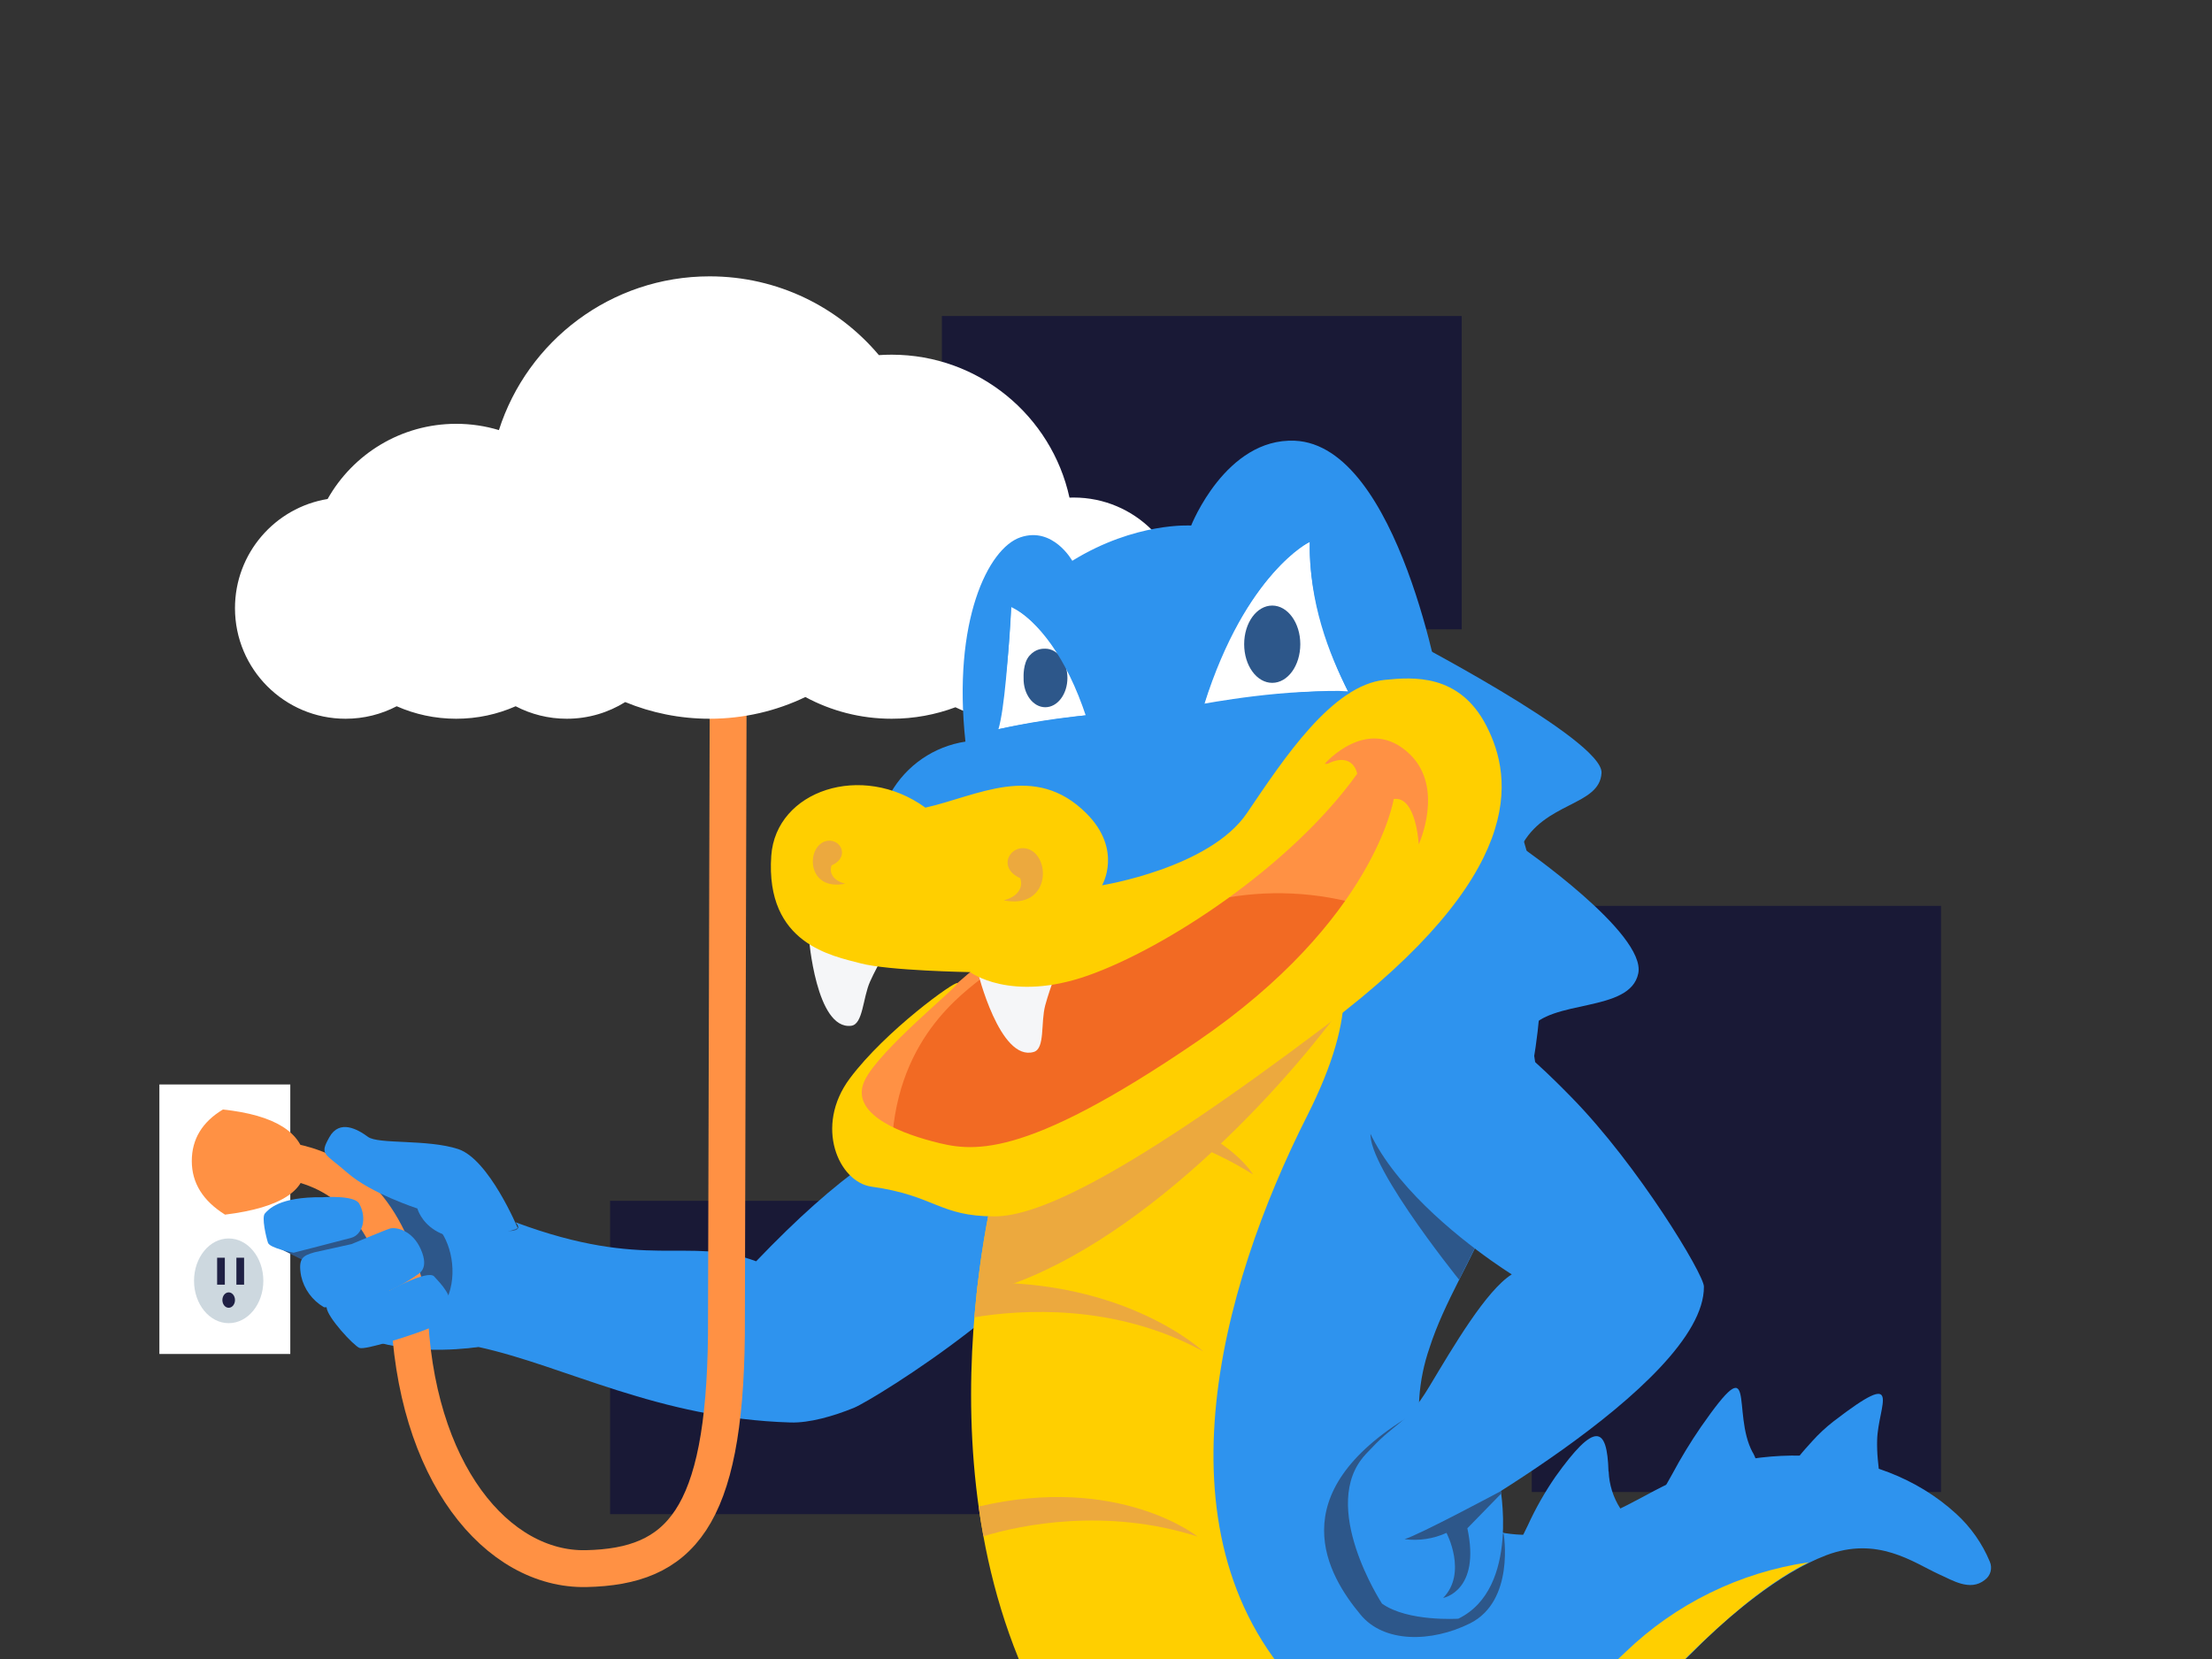
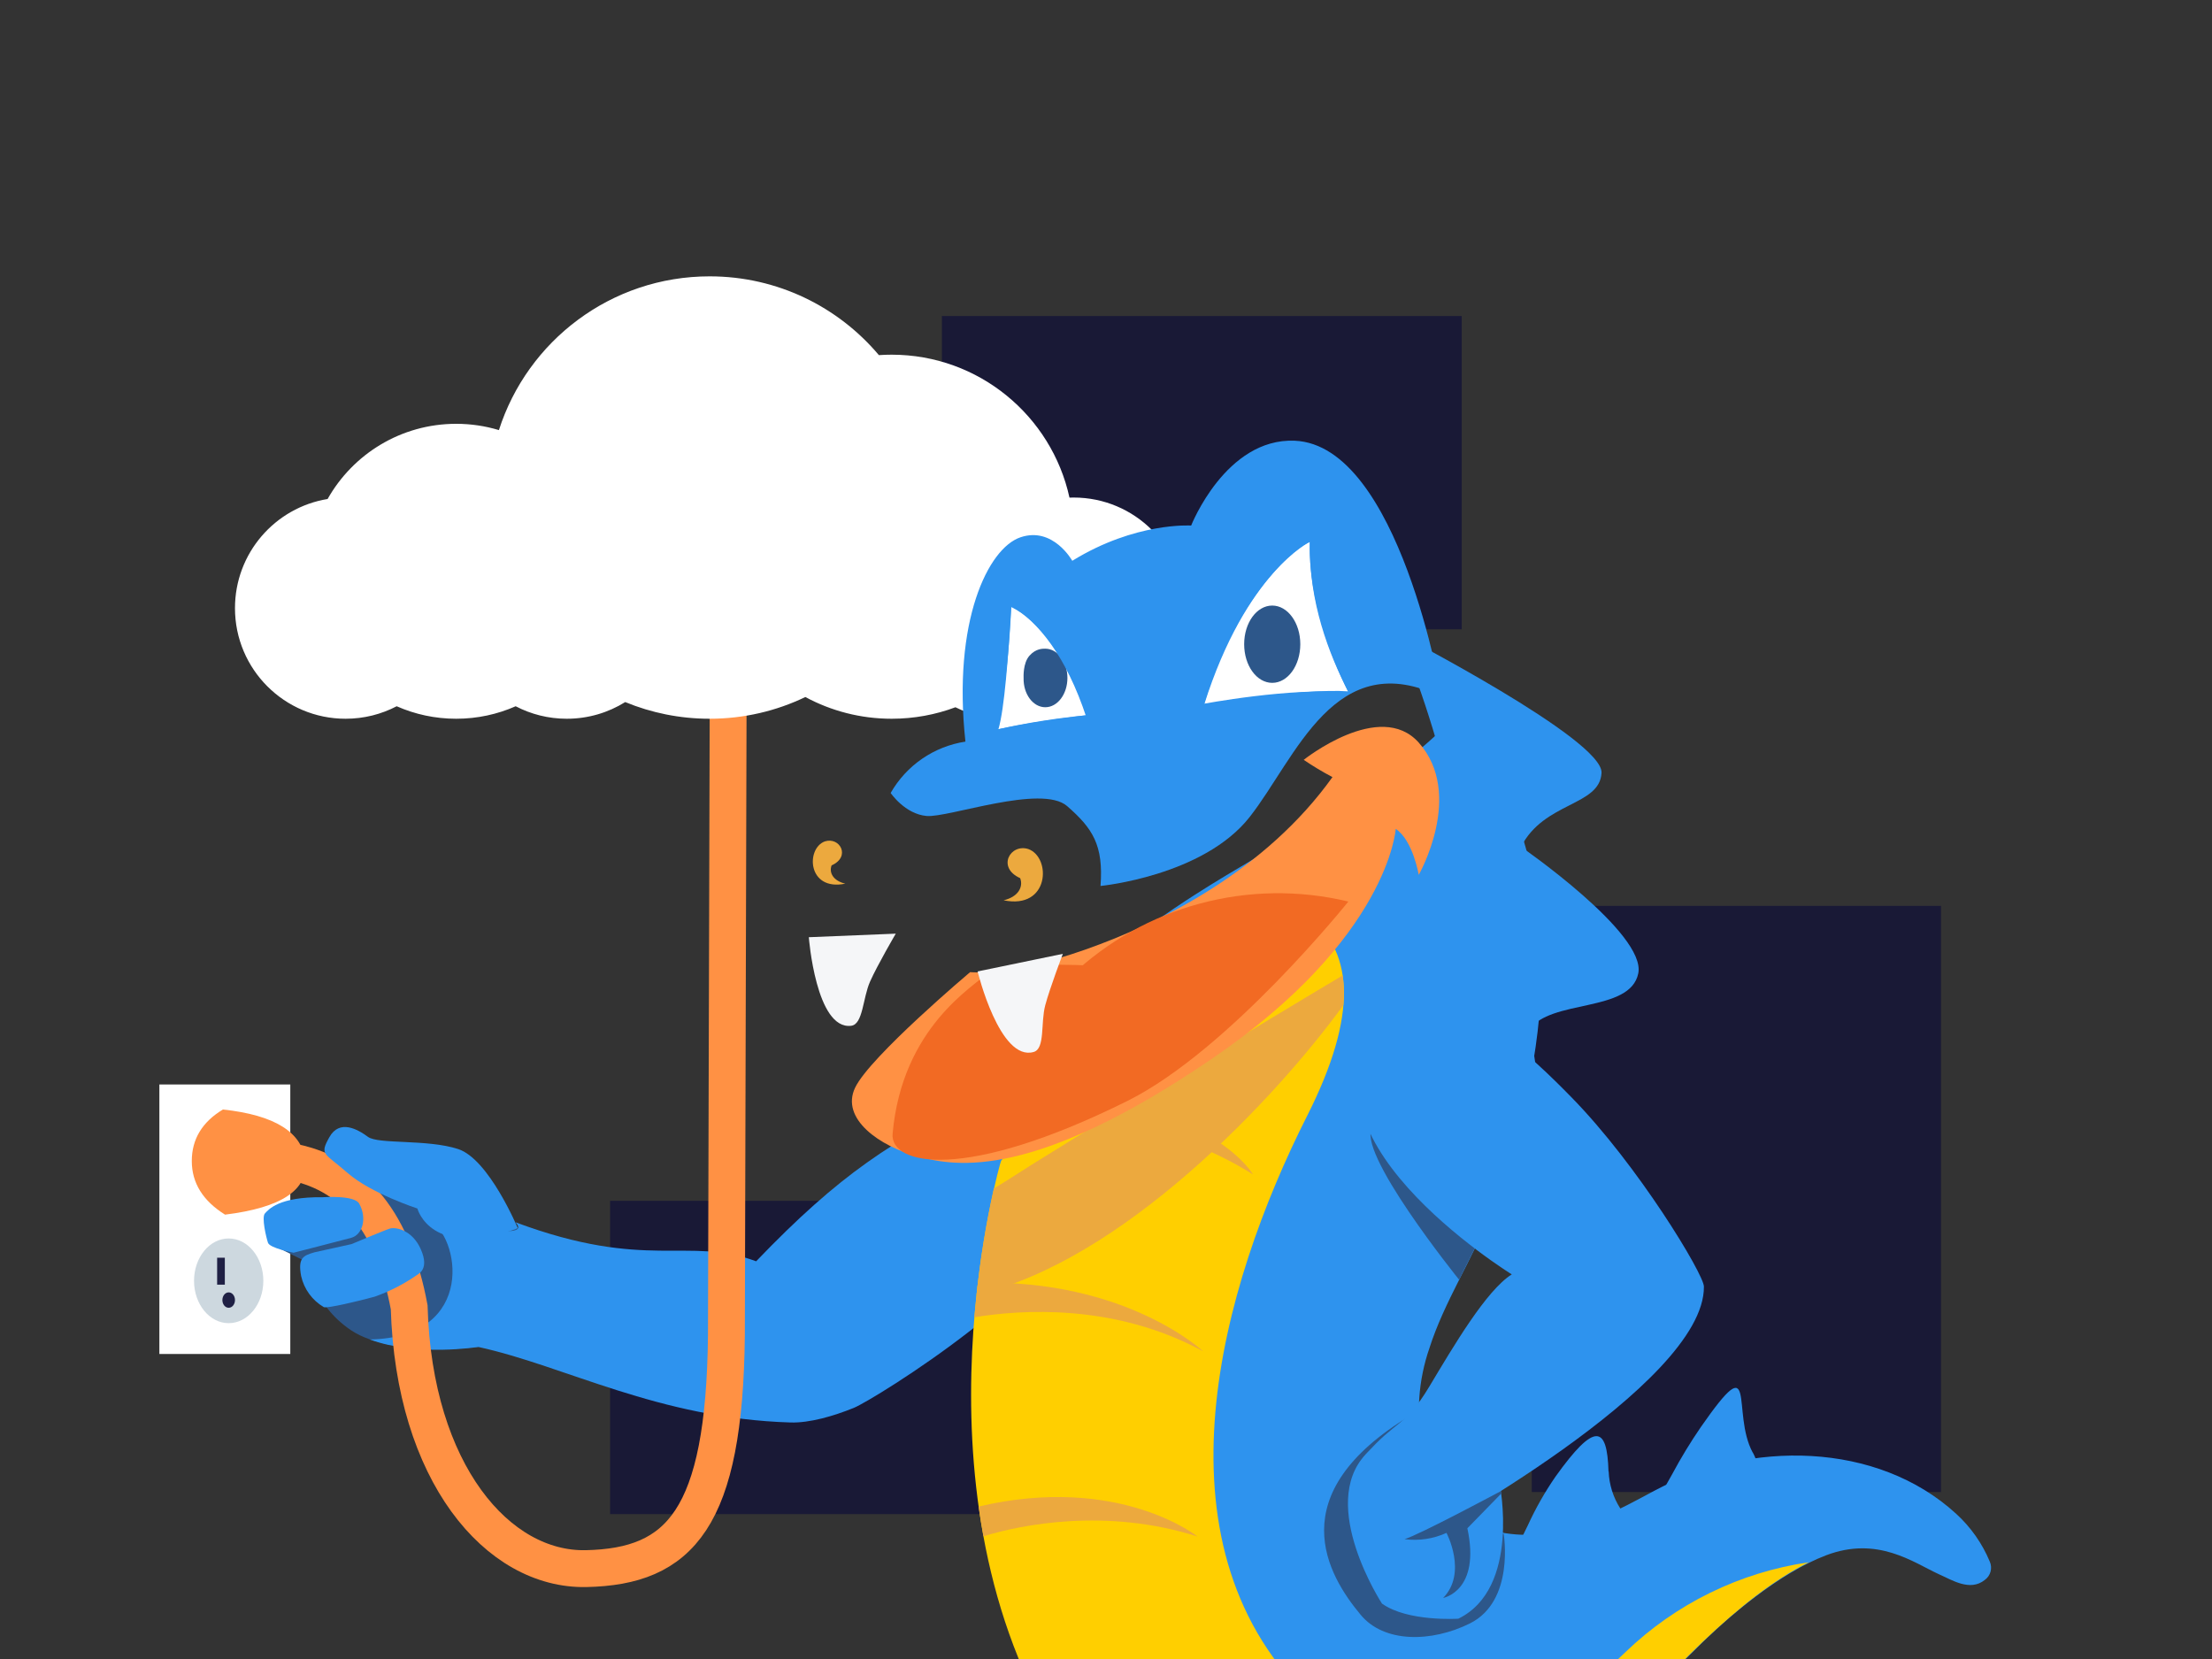
<svg xmlns="http://www.w3.org/2000/svg" viewBox="0 0 600 450" width="600" height="450" preserveAspectRatio="xMidYMid slice" style="width: 100%; height: 100%; transform: translate3d(0px, 0px, 0px); content-visibility: visible;" role="presentation" aria-hidden="true" tabindex="-1">
  <rect x="0" y="0" width="600" height="450" fill="#333333" stroke="none" />
  <defs>
    <clipPath id="__lottie_element_3">
      <rect width="600" height="450" x="0" y="0" />
    </clipPath>
  </defs>
  <g clip-path="url(#__lottie_element_3)">
    <g transform="matrix(1,0,0,1,1372,170)" opacity="1" style="display: block;">
      <g opacity="1" transform="matrix(1,0,0,1,0,0)">
        <path fill="rgb(25,25,54)" fill-opacity="1" d=" M-956.512,75.708 C-956.512,75.708 -845.512,75.708 -845.512,75.708 C-845.512,75.708 -845.512,234.708 -845.512,234.708 C-845.512,234.708 -956.512,234.708 -956.512,234.708 C-956.512,234.708 -956.512,75.708 -956.512,75.708z" />
      </g>
      <g opacity="1" transform="matrix(1,0,0,1,0,0)">
        <path fill="rgb(25,25,54)" fill-opacity="1" d=" M-1116.512,-84.292 C-1116.512,-84.292 -975.512,-84.292 -975.512,-84.292 C-975.512,-84.292 -975.512,0.708 -975.512,0.708 C-975.512,0.708 -1116.512,0.708 -1116.512,0.708 C-1116.512,0.708 -1116.512,-84.292 -1116.512,-84.292z" />
      </g>
      <g opacity="1" transform="matrix(1,0,0,1,0,0)">
        <path fill="rgb(25,25,54)" fill-opacity="1" d=" M-1206.512,155.708 C-1206.512,155.708 -1065.512,155.708 -1065.512,155.708 C-1065.512,155.708 -1065.512,240.708 -1065.512,240.708 C-1065.512,240.708 -1206.512,240.708 -1206.512,240.708 C-1206.512,240.708 -1206.512,155.708 -1206.512,155.708z" />
      </g>
    </g>
    <g transform="matrix(1,0,0,1,1353.5,170)" opacity="1" style="display: block;">
      <g opacity="1" transform="matrix(1,0,0,1,0,0)">
        <path fill="rgb(255,255,255)" fill-opacity="1" d=" M-1310.269,124.153 C-1310.269,124.153 -1274.759,124.153 -1274.759,124.153 C-1274.759,124.153 -1274.759,197.262 -1274.759,197.262 C-1274.759,197.262 -1310.269,197.262 -1310.269,197.262 C-1310.269,197.262 -1310.269,124.153 -1310.269,124.153z" />
      </g>
      <g opacity="1" transform="matrix(1,0,0,1,0,0)">
        <path fill="rgb(205,216,223)" fill-opacity="1" d=" M-1291.469,165.93 C-1286.278,165.93 -1282.07,171.073 -1282.07,177.418 C-1282.07,183.763 -1286.278,188.907 -1291.469,188.907 C-1296.66,188.907 -1300.869,183.763 -1300.869,177.418 C-1300.869,171.073 -1296.66,165.93 -1291.469,165.93z" />
      </g>
      <g opacity="1" transform="matrix(1,0,0,1,0,0)">
        <path fill="rgb(31,32,68)" fill-opacity="1" d=" M-1291.469,180.552 C-1290.525,180.552 -1289.76,181.486 -1289.76,182.64 C-1289.76,183.794 -1290.525,184.729 -1291.469,184.729 C-1292.413,184.729 -1293.178,183.794 -1293.178,182.64 C-1293.178,181.486 -1292.413,180.552 -1291.469,180.552z" />
      </g>
      <g opacity="1" transform="matrix(1,0,0,1,0,0)">
        <path fill="rgb(31,32,68)" fill-opacity="1" d=" M-1294.603,171.152 C-1294.603,171.152 -1292.514,171.152 -1292.514,171.152 C-1292.514,171.152 -1292.514,178.463 -1292.514,178.463 C-1292.514,178.463 -1294.603,178.463 -1294.603,178.463 C-1294.603,178.463 -1294.603,171.152 -1294.603,171.152z" />
      </g>
      <g opacity="1" transform="matrix(1,0,0,1,0,0)">
-         <path fill="rgb(31,32,68)" fill-opacity="1" d=" M-1289.381,171.152 C-1289.381,171.152 -1287.292,171.152 -1287.292,171.152 C-1287.292,171.152 -1287.292,178.463 -1287.292,178.463 C-1287.292,178.463 -1289.381,178.463 -1289.381,178.463 C-1289.381,178.463 -1289.381,171.152 -1289.381,171.152z" />
-       </g>
+         </g>
      <g opacity="1" transform="matrix(1,0,0,1,0,0)">
        <path fill="rgb(205,216,223)" fill-opacity="1" d=" M-1291.469,133.032 C-1286.278,133.032 -1282.07,138.176 -1282.07,144.521 C-1282.07,150.866 -1286.278,156.009 -1291.469,156.009 C-1296.66,156.009 -1300.869,150.866 -1300.869,144.521 C-1300.869,138.176 -1296.66,133.032 -1291.469,133.032z" />
      </g>
      <g opacity="1" transform="matrix(1,0,0,1,0,0)">
        <path fill="rgb(31,32,68)" fill-opacity="1" d=" M-1291.469,147.654 C-1290.525,147.654 -1289.76,148.589 -1289.76,149.743 C-1289.76,150.897 -1290.525,151.832 -1291.469,151.832 C-1292.413,151.832 -1293.178,150.897 -1293.178,149.743 C-1293.178,148.589 -1292.413,147.654 -1291.469,147.654z" />
      </g>
      <g opacity="1" transform="matrix(1,0,0,1,0,0)">
        <path fill="rgb(31,32,68)" fill-opacity="1" d=" M-1294.603,138.254 C-1294.603,138.254 -1292.514,138.254 -1292.514,138.254 C-1292.514,138.254 -1292.514,145.565 -1292.514,145.565 C-1292.514,145.565 -1294.603,145.565 -1294.603,145.565 C-1294.603,145.565 -1294.603,138.254 -1294.603,138.254z" />
      </g>
      <g opacity="1" transform="matrix(1,0,0,1,0,0)">
        <path fill="rgb(31,32,68)" fill-opacity="1" d=" M-1289.381,138.254 C-1289.381,138.254 -1287.292,138.254 -1287.292,138.254 C-1287.292,138.254 -1287.292,145.565 -1287.292,145.565 C-1287.292,145.565 -1289.381,145.565 -1289.381,145.565 C-1289.381,145.565 -1289.381,138.254 -1289.381,138.254z" />
      </g>
    </g>
    <g transform="matrix(1.2,0,0,0.95,1572.315,179.765)" opacity="1" style="display: block;">
      <g opacity="1" transform="matrix(1,0,0,1,0,0)">
        <path fill="rgb(45,87,138)" fill-opacity="1" d=" M-1202.152,195.358 C-1202.152,195.358 -1221.665,198.296 -1230.792,190.691 C-1239.919,183.086 -1240.707,171.232 -1240.707,171.232 C-1240.707,171.232 -1248.418,166.407 -1248.418,166.407 C-1248.418,166.407 -1225.523,149.489 -1225.523,149.489 C-1225.523,149.489 -1184.241,165.222 -1184.241,165.222 C-1184.241,165.222 -1179.178,188.905 -1202.152,195.358z" />
      </g>
      <g opacity="1" transform="matrix(1,0,0,1,0,0)">
        <path fill="rgb(46,147,238)" fill-opacity="1" d=" M-1139.342,170.9 C-1120.444,146.011 -1108.48,136.302 -1088.452,124.066 C-1084.747,121.814 -1077.515,120.565 -1074.519,123.128 C-1063.36,132.762 -1067.331,141.705 -1067.805,155.516 C-1068.524,175.754 -1112.66,210.403 -1117.277,212.764 C-1121.894,215.124 -1127.268,217.088 -1131.562,216.926 C-1161.505,215.794 -1182.499,200.769 -1202.152,195.358 C-1202.152,195.358 -1216.019,198.203 -1226.66,193.231 C-1202.144,192.587 -1206.449,163.089 -1213.382,159.197 C-1219.309,155.879 -1188.448,167.068 -1193.75,159.755 C-1163.939,173.785 -1154.839,163.642 -1139.342,170.9z" />
      </g>
    </g>
    <g transform="matrix(1,0,0,1,1372,170)" opacity="1" style="display: block;">
      <g opacity="1" transform="matrix(1,0,0,1,0,0)">
        <path stroke-linecap="butt" stroke-linejoin="miter" fill-opacity="0" stroke-miterlimit="4" stroke="rgb(255,145,68)" stroke-opacity="1" stroke-width="10" d=" M-1174.461,9.022 C-1174.461,9.022 -1174.961,192.223 -1174.961,192.223 C-1175.5,242 -1187.5,254.936 -1213.012,255.484 C-1237,256 -1259.715,229.515 -1261.012,184.578 C-1265.232,161.897 -1275.62,148.802 -1292.177,145.294" />
      </g>
    </g>
    <g transform="matrix(1.25,0,0,1.25,1679.378,175.323)" opacity="1" style="display: block;">
      <g opacity="1" transform="matrix(1,0,0,1,0,0)">
        <path fill="rgb(255,255,255)" fill-opacity="1" d=" M-1189.512,-80.292 C-1174.774,-80.292 -1161.589,-73.651 -1152.784,-63.197 C-1151.869,-63.26 -1150.944,-63.292 -1150.012,-63.292 C-1131.109,-63.292 -1115.308,-50.013 -1111.426,-32.275 C-1111.123,-32.286 -1110.818,-32.292 -1110.512,-32.292 C-1097.257,-32.292 -1086.512,-21.547 -1086.512,-8.292 C-1086.512,4.963 -1097.257,15.708 -1110.512,15.708 C-1113.131,15.708 -1115.653,15.289 -1118.013,14.513 C-1120.372,15.288 -1122.892,15.708 -1125.512,15.708 C-1129.342,15.708 -1132.962,14.81 -1136.174,13.215 C-1140.48,14.826 -1145.143,15.708 -1150.012,15.708 C-1156.789,15.708 -1163.168,14.001 -1168.742,10.994 C-1175.027,14.015 -1182.072,15.708 -1189.512,15.708 C-1195.999,15.708 -1202.186,14.42 -1207.831,12.088 C-1211.51,14.381 -1215.856,15.708 -1220.512,15.708 C-1224.513,15.708 -1228.286,14.729 -1231.603,12.997 C-1235.552,14.74 -1239.918,15.708 -1244.512,15.708 C-1249.106,15.708 -1253.473,14.74 -1257.422,12.997 C-1260.739,14.729 -1264.511,15.708 -1268.512,15.708 C-1281.767,15.708 -1292.512,4.963 -1292.512,-8.292 C-1292.512,-20.219 -1283.812,-30.114 -1272.411,-31.977 C-1266.924,-41.715 -1256.486,-48.292 -1244.512,-48.292 C-1241.287,-48.292 -1238.174,-47.815 -1235.239,-46.928 C-1229.052,-66.28 -1210.918,-80.292 -1189.512,-80.292z" />
      </g>
    </g>
    <g transform="matrix(1,0,0,1,1331,170)" opacity="1" style="display: block;">
      <g opacity="1" transform="matrix(1,0,0,1,0,0)">
        <path fill="rgb(46,147,238)" fill-opacity="1" d=" M-1243.469,154.746 C-1243.469,154.746 -1234.886,154.102 -1233.57,156.478 C-1231.306,160.577 -1232.752,164.955 -1235.739,165.759 C-1238.726,166.563 -1251.364,169.799 -1251.364,169.799 C-1251.364,169.799 -1257.813,168.585 -1258.313,167.089 C-1258.813,165.593 -1260.089,160.168 -1259.141,159.142 C-1258.193,158.116 -1255.4,154.592 -1243.469,154.746z" />
      </g>
      <g opacity="1" transform="matrix(1,0,0,1,0,0)">
        <path fill="rgb(46,147,238)" fill-opacity="1" d=" M-1245.665,169.679 C-1245.665,169.679 -1235.629,167.454 -1235.629,167.454 C-1235.629,167.454 -1226.692,163.689 -1225.223,163.238 C-1223.754,162.787 -1219.158,163.562 -1216.829,168.923 C-1214.5,174.284 -1217.414,175.472 -1218.087,175.972 C-1221.581,178.375 -1225.376,180.309 -1229.374,181.723 C-1233.739,182.914 -1242.165,184.931 -1243.159,184.562 C-1246.301,182.727 -1248.534,179.663 -1249.321,176.111 C-1250.223,171.213 -1248.784,170.568 -1245.665,169.679z" />
      </g>
      <g opacity="1" transform="matrix(1,0,0,1,0,0)">
-         <path fill="rgb(46,147,238)" fill-opacity="1" d=" M-1225.298,180.031 C-1225.298,180.031 -1214.939,174.316 -1213.222,176.242 C-1211.505,178.168 -1207.802,181.691 -1209.03,185.398 C-1210.258,189.105 -1215.875,190.795 -1217.927,191.543 C-1219.979,192.291 -1231.921,196.275 -1233.517,195.617 C-1235.113,194.959 -1242.203,187.331 -1242.412,184.654 C-1242.621,181.977 -1225.298,180.031 -1225.298,180.031z" />
-       </g>
+         </g>
      <g opacity="1" transform="matrix(1,0,0,1,0,0)">
        <path fill="rgb(46,147,238)" fill-opacity="1" d=" M-1190.536,163.177 C-1190.536,163.177 -1198.352,144.399 -1206.745,141.672 C-1215.138,138.945 -1228.383,140.441 -1231.189,138.369 C-1233.995,136.297 -1238.9,133.543 -1241.653,138.448 C-1244.406,143.353 -1243.017,142.645 -1236.696,148.178 C-1230.375,153.711 -1217.786,157.802 -1217.786,157.802 C-1217.786,157.802 -1214.192,171.729 -1190.536,163.177z" />
      </g>
      <g opacity="1" transform="matrix(1,0,0,1,0,0)">
        <g opacity="1" transform="matrix(1,0,0,1,14,0)">
-           <path fill="rgb(255,207,0)" fill-opacity="1" d=" M-1287.156,153.036 C-1287.156,153.036 -1276.494,153.036 -1276.494,153.036 C-1276.494,153.036 -1276.494,148.209 -1276.494,148.209 C-1276.494,148.209 -1287.156,148.209 -1287.156,148.209 C-1288.489,148.209 -1289.57,149.29 -1289.57,150.623 C-1289.57,150.623 -1289.57,150.623 -1289.57,150.623 C-1289.57,151.956 -1288.489,153.036 -1287.156,153.036z" />
-         </g>
+           </g>
        <g opacity="1" transform="matrix(1,0,0,1,16,0)">
          <path fill="rgb(255,207,0)" fill-opacity="1" d=" M-1291.258,137.881 C-1291.258,137.881 -1291.258,145.209 -1291.258,145.209 C-1291.258,145.209 -1278.182,145.209 -1278.182,145.209 C-1278.182,145.209 -1275.687,137.881 -1275.687,137.881 C-1275.687,137.881 -1291.258,137.881 -1291.258,137.881z" />
        </g>
        <g opacity="1" transform="matrix(1,0,0,1,0,0)">
          <path fill="rgb(255,145,68)" fill-opacity="1" d=" M-1270.532,130.95 C-1256.452,132.467 -1249.002,137.128 -1248.181,144.933 C-1247.36,152.738 -1254.62,157.582 -1269.958,159.468 C-1275.97,155.711 -1278.975,150.866 -1278.975,144.933 C-1278.975,139 -1276.161,134.338 -1270.532,130.95z" />
        </g>
      </g>
    </g>
    <g transform="matrix(1,0,0,1,1372,167.333)" opacity="1" style="display: block;">
      <g opacity="1" transform="matrix(1,0,0,1,0,0)">
        <g opacity="1" transform="matrix(1,0,0,1,0,0)">
          <path fill="rgb(46,147,238)" fill-opacity="1" d=" M-935.652,231.782 C-935.52,235.333 -934.443,238.786 -932.532,241.782 C-929.412,246.774 -927.571,246.165 -935.402,250.455 C-941.25,253.394 -947.543,255.344 -954.028,256.227 C-965.057,258.037 -962.483,256.805 -957.616,246.493 C-955.504,241.861 -952.988,237.424 -950.097,233.233 C-939.427,218.288 -936.057,219.302 -935.698,231.782" />
        </g>
        <g opacity="1" transform="matrix(1,0,0,1,0,0)">
          <path fill="rgb(46,147,238)" fill-opacity="1" d=" M-896.558,226.65 C-892.564,234.122 -898.695,235.292 -906.62,238.053 C-909.563,239.08 -912.615,239.766 -915.715,240.097 C-924.638,241.049 -922.329,239.77 -918.429,232.547 C-916.068,228.132 -913.464,223.85 -910.629,219.723 C-895.029,197.321 -902.486,215.73 -896.589,226.65" />
        </g>
        <g opacity="1" transform="matrix(1,0,0,1,0,0)">
-           <path fill="rgb(46,147,238)" fill-opacity="1" d=" M-862.831,223.296 C-862.873,225.014 -862.815,226.733 -862.659,228.444 C-862.066,234.684 -861.364,233.608 -869.055,234.294 C-872.469,234.652 -875.914,234.616 -879.32,234.185 C-889.132,232.719 -885.56,229.302 -880.443,223.592 C-878.677,221.63 -876.741,219.829 -874.656,218.21 C-855.265,203.281 -862.581,213.796 -862.831,223.296" />
-         </g>
+           </g>
      </g>
      <g opacity="1" transform="matrix(1,0,0,1,0,0)">
        <path fill="rgb(46,147,238)" fill-opacity="1" d=" M-992.638,4.631 C-992.638,4.631 -937.102,33.257 -937.586,42.305 C-938.07,51.353 -953.186,50.104 -959.426,62.366 C-959.426,62.366 -925.418,85.86 -927.618,96.686 C-929.818,107.512 -951.595,103.535 -957.258,112.099 C-957.258,112.099 -951.876,133.533 -956.774,141.349 C-961.672,149.165 -960.924,142.441 -967.694,152.472 C-967.678,152.41 -964.012,72.397 -992.638,4.631z" />
      </g>
      <g opacity="1" transform="matrix(1,0,0,1,0,0)">
        <path fill="rgb(46,147,238)" fill-opacity="1" d=" M-980.985,30.651 C-1000.532,49.262 -1025.305,60.946 -1047.8,75.314 C-1063.166,85.142 -1077.144,96.062 -1088.126,110.82 C-1101.604,128.885 -1093.867,150.163 -1096.94,172.299 C-1097.985,179.834 -1098.5,187.463 -1098.812,195.06 C-1099.39,208.909 -1098.983,222.78 -1097.595,236.571 C-1094.21,269.596 -1092.572,296.46 -1069.172,321.17 C-1040.078,352.058 -1008.083,359.063 -971.797,332.387 C-957.757,322.06 -948.396,315.819 -937.102,302.637 C-929.676,293.979 -920.41,288.426 -912.392,280.314 C-903.126,270.954 -889.241,259.332 -876.73,254.558 C-862.69,249.192 -852.988,256.508 -846.108,259.659 C-842.536,261.219 -837.653,264.448 -833.628,261.219 C-832.062,260.093 -831.495,258.026 -832.27,256.259 C-834.329,251.302 -837.456,246.859 -841.428,243.248 C-862.847,223.654 -897.384,223.218 -923.218,237.008 C-932.968,242.218 -943.592,248.146 -954.84,248.895 C-962.796,249.41 -970.876,247.912 -977.054,242.577 C-981.92,238.104 -985.13,232.117 -986.164,225.589 C-987.951,216.486 -987.294,207.072 -984.261,198.305 C-980.252,185.778 -972.639,174.328 -967.772,161.91 C-951.158,119.462 -945.776,71.18 -972.452,31.572 C-972.452,31.572 -976.149,26.065 -976.149,26.065 C-976.149,26.065 -980.985,30.651 -980.985,30.651z" />
      </g>
      <g opacity="1" transform="matrix(1,0,0,1,0,0)">
        <path fill="rgb(255,207,0)" fill-opacity="1" d=" M-881.379,256.43 C-900.099,265.79 -919.958,286.756 -939.099,309.47 C-964.059,339.11 -1026.459,382.79 -1077.939,314.15 C-1126.424,249.504 -1103.586,158.899 -1100.778,148.587 C-1100.778,148.587 -1100.45,147.527 -1100.45,147.527 C-1098.812,145.437 -1055.584,90.259 -1015.976,82.147 C-1005.415,91.32 -1003.356,107.466 -1017.427,135.312 C-1041.092,182.112 -1060,250.471 -1017.942,292.435 C-1011.684,298.835 -1004.011,303.677 -995.54,306.569 C-965.635,316.428 -949.8,298.285 -931.096,280.797 C-917.477,267.679 -900.09,259.158 -881.379,256.43z" />
      </g>
      <g opacity="1" transform="matrix(1,0,0,1,0,0)">
        <path fill="rgb(236,169,62)" fill-opacity="1" d=" M-1047.161,249.457 C-1071.825,241.548 -1095.021,246.228 -1105.239,249.379 C-1105.738,246.68 -1106.176,243.982 -1106.55,241.314 C-1068.486,232.391 -1047.161,249.457 -1047.161,249.457z" />
      </g>
      <g opacity="1" transform="matrix(1,0,0,1,0,0)">
        <path fill="rgb(236,169,62)" fill-opacity="1" d=" M-1107.704,189.974 C-1107.423,186.714 -1107.095,183.594 -1106.752,180.614 C-1106.752,180.614 -1106.752,180.614 -1106.752,180.614 C-1066.442,179.631 -1045.663,199.209 -1045.663,199.209 C-1069.765,186.058 -1095.333,187.93 -1107.704,189.974z" />
      </g>
      <g opacity="1" transform="matrix(1,0,0,1,0,0)">
        <path fill="rgb(236,169,62)" fill-opacity="1" d=" M-1091.776,137.168 C-1090.216,135.374 -1088.438,133.424 -1086.519,131.349 C-1043.681,131.349 -1032.122,151.239 -1032.122,151.239 C-1049.898,140.068 -1070.881,135.119 -1091.776,137.168 C-1091.776,137.168 -1091.776,137.168 -1091.776,137.168z" />
      </g>
      <g opacity="1" transform="matrix(1,0,0,1,0,0)">
        <path fill="rgb(236,169,62)" fill-opacity="1" d=" M-1107.111,183.812 C-1106.105,174.141 -1104.543,164.537 -1102.431,155.046 C-1101.401,154.422 -1100.372,153.798 -1099.311,153.143 C-1085.614,144.22 -1025.461,107.716 -1007.802,97.248 C-1007.437,99.921 -1007.375,102.626 -1007.615,105.313 C-1026.335,131.069 -1067.861,174.92 -1107.111,183.812z" />
      </g>
      <g opacity="1" transform="matrix(1,0,0,1,0,0)">
        <g opacity="1" transform="matrix(1,0,0,1,0,0)">
          <path fill="rgb(45,87,138)" fill-opacity="1" d=" M-964.137,248.677 C-964.137,248.677 -961.017,266.914 -973.31,273.029 C-983.778,278.208 -996.616,278.348 -1002.95,270.642 C-1011.826,260.003 -1024.977,238.022 -989.378,216.603 C-967.476,203.39 -966.337,248.318 -966.337,248.318 C-966.337,248.318 -964.137,248.677 -964.137,248.677z" />
        </g>
        <g opacity="1" transform="matrix(1,0,0,1,0,0)">
          <path fill="rgb(45,87,138)" fill-opacity="1" d=" M-967.179,161.27 C-971.859,171.332 -975.993,179.117 -976.196,179.819 C-976.196,179.819 -1004.947,144.204 -999.596,138.323 C-993.668,131.818 -971.656,153.392 -967.179,161.27z" />
        </g>
        <g opacity="1" transform="matrix(1,0,0,1,0,0)">
          <path fill="rgb(46,147,238)" fill-opacity="1" d=" M-995.15,109.166 C-1025.976,138.806 -961.938,178.337 -961.938,178.337 C-968.911,182.752 -977.71,197.789 -984.324,208.803 C-990.938,219.817 -993.497,217.976 -1001.484,227.149 C-1009.471,236.322 -986.539,249.941 -986.539,249.941 C-986.539,249.941 -909.568,208.382 -909.817,181.644 C-909.817,178.337 -927.712,148.665 -945.792,130.257 C-954.871,121.022 -980.408,94.939 -995.15,109.166z" />
        </g>
        <g opacity="1" transform="matrix(1,0,0,1,0,0)">
          <path fill="rgb(46,147,238)" fill-opacity="1" d=" M-965.229,235.105 C-965.229,235.105 -959.473,263.466 -976.43,271.734 C-976.43,271.734 -990.158,272.639 -997.147,267.631 C-997.147,267.631 -1014.541,240.971 -1001.562,227.149 C-988.583,213.327 -965.229,235.105 -965.229,235.105z" />
        </g>
        <g opacity="1" transform="matrix(1,0,0,1,0,0)">
          <path fill="rgb(45,87,138)" fill-opacity="1" d=" M-964.87,237.117 C-964.87,237.117 -987.163,249.067 -991.032,250.159 C-987.152,250.67 -983.206,250.081 -979.644,248.459 C-979.644,248.459 -973.902,259.3 -980.548,266.102 C-980.548,266.102 -970.315,264.277 -973.981,247.211 C-973.981,247.211 -964.621,237.617 -964.621,237.617 C-964.621,237.617 -964.87,237.117 -964.87,237.117z" />
        </g>
      </g>
    </g>
    <g transform="matrix(1,0,0,1,1376,167)" opacity="1" style="display: block;">
      <g opacity="1" transform="matrix(1,0,0,1,0,0)">
        <path fill="rgb(46,147,238)" fill-opacity="1" d=" M-984.932,22.087 C-984.932,22.087 -996.445,-46.257 -1024.821,-47.458 C-1043.541,-48.222 -1052.901,-24.448 -1052.901,-24.448 C-1052.901,-24.448 -1068.017,-25.462 -1085.146,-14.885 C-1085.146,-14.885 -1090.342,-24.245 -1099.187,-21.265 C-1108.032,-18.285 -1117.657,1.573 -1114.131,34.161 C-1122.664,35.463 -1130.134,40.594 -1134.411,48.092 C-1134.411,48.092 -1130.558,53.802 -1124.677,54.332 C-1118.796,54.862 -1093.477,45.612 -1086.551,51.649 C-1079.625,57.686 -1076.645,62.225 -1077.487,73.317 C-1077.487,73.317 -1049.61,70.634 -1037.021,54.597 C-1024.432,38.56 -1013.901,7.813 -984.932,22.087z" />
      </g>
      <g opacity="1" transform="matrix(1,0,0,1,0,0)">
        <path fill="rgb(255,255,255)" fill-opacity="1" d=" M-1081.34,27.017 C-1081.34,27.017 -1088.314,4.084 -1101.714,-2.343 C-1102.169,8.775 -1103.373,19.85 -1105.317,30.807 C-1097.409,29.06 -1089.402,27.795 -1081.34,27.017z" />
      </g>
      <g opacity="1" transform="matrix(1,0,0,1,0,0)">
        <path fill="rgb(255,255,255)" fill-opacity="1" d=" M-1020.719,-20.017 C-1020.719,-20.017 -1037.972,-11.765 -1049.344,24.021 C-1049.344,24.021 -1022.2,19.622 -1010.344,20.527 C-1010.266,20.527 -1021.281,0.169 -1020.719,-20.017z" />
      </g>
      <g opacity="1" transform="matrix(1,0,0,1,6.969,-8.296)">
        <path fill="rgb(45,87,138)" fill-opacity="1" d=" M-1037.879,5.552 C-1042.091,5.552 -1045.492,10.232 -1045.492,16.035 C-1045.492,21.838 -1042.091,26.518 -1037.879,26.518 C-1033.667,26.518 -1030.266,21.838 -1030.266,16.035 C-1030.266,10.232 -1033.683,5.552 -1037.879,5.552" />
      </g>
      <g opacity="1" transform="matrix(1,0,0,1,4.864,-5.889)">
        <path fill="rgb(45,87,138)" fill-opacity="1" d=" M-1097.335,30.725 C-1094.012,30.725 -1091.329,27.169 -1091.329,22.785 C-1091.329,18.401 -1094.012,14.844 -1097.335,14.844 C-1097.966,14.86 -1099.849,14.734 -1101.639,16.762 C-1103.429,18.79 -1103.216,22.582 -1103.216,22.785 C-1103.325,27.169 -1100.642,30.725 -1097.335,30.725z" />
      </g>
      <g opacity="1" transform="matrix(1,0,0,1,0,0)">
        <path fill="rgb(255,145,68)" fill-opacity="1" d=" M-1022.372,39.107 C-1022.372,39.107 -1001.702,22.602 -991.172,34.427 C-978.692,48.467 -991.172,70.307 -991.172,70.307 C-991.172,70.307 -992.732,60.947 -997.412,57.827 C-997.412,57.827 -999.253,87.467 -1047.332,120.227 C-1095.411,152.987 -1116.44,149.508 -1126.892,146.747 C-1137.344,143.986 -1148.092,136.482 -1144.052,128.027 C-1140.012,119.572 -1112.852,96.686 -1112.852,96.686 C-1112.852,96.686 -1102.556,97.935 -1081.652,90.587 C-1060.748,83.239 -1032.559,68.934 -1014.572,43.787 C-1017.257,42.374 -1019.862,40.812 -1022.372,39.107" />
      </g>
      <g opacity="1" transform="matrix(1,0,0,1,0,0)">
        <path fill="rgb(242,106,35)" fill-opacity="1" d=" M-1010.266,77.545 C-1037.201,71.075 -1065.579,78.712 -1085.63,97.825 C-1085.63,97.825 -1080.232,94.892 -1080.232,94.892 C-1080.232,94.892 -1104.958,93.676 -1108.312,97.092 C-1111.666,100.508 -1131.307,111.537 -1133.881,140.522 C-1134.63,148.977 -1114.615,153.735 -1070.139,131.599 C-1042.496,117.809 -1010.266,77.545 -1010.266,77.545z" />
      </g>
      <g opacity="1" transform="matrix(1,0,0,1,0,0)">
        <path fill="rgb(245,246,248)" fill-opacity="1" d=" M-1110.824,96.499 C-1110.824,96.499 -1104.834,121.053 -1095.599,118.339 C-1092.479,117.419 -1093.758,110.446 -1092.479,105.672 C-1091.2,100.898 -1087.705,91.725 -1087.705,91.725 C-1087.705,91.725 -1110.824,96.499 -1110.824,96.499z" />
      </g>
      <g opacity="1" transform="matrix(1,0,0,1,0,0)">
        <path fill="rgb(245,246,248)" fill-opacity="1" d=" M-1156.61,87.217 C-1156.61,87.217 -1154.676,112.427 -1145.113,111.241 C-1141.884,110.835 -1141.993,103.738 -1139.996,99.245 C-1137.999,94.752 -1133.023,86.25 -1133.023,86.25 C-1133.023,86.25 -1156.61,87.217 -1156.61,87.217z" />
      </g>
      <g opacity="1" transform="matrix(1,0,0,1,0,0)">
-         <path fill="rgb(255,207,0)" fill-opacity="1" d=" M-1166.797,65.127 C-1165.549,47.39 -1142.149,39.59 -1124.989,52.07 C-1110.949,48.95 -1095.349,39.59 -1081.309,53.63 C-1071.387,63.567 -1077.066,73.13 -1077.066,73.13 C-1077.066,73.13 -1047.878,68.45 -1037.785,53.568 C-1027.692,38.686 -1014.666,18.827 -1000.345,17.407 C-992.826,16.674 -980.159,15.582 -972.811,29.887 C-965.463,44.192 -961.89,70.073 -1016.116,111.007 C-1070.342,151.941 -1094.413,162.955 -1106.222,162.939 C-1121.323,162.939 -1122.244,157.308 -1139.622,154.874 C-1148.483,153.626 -1155.221,138.541 -1145.487,125.515 C-1135.753,112.489 -1116.892,98.995 -1116.315,99.666 C-1115.738,100.337 -1137.407,117.621 -1141.447,126.061 C-1145.487,134.501 -1133.553,139.82 -1123.101,142.581 C-1112.649,145.342 -1099.249,148.26 -1051.17,115.422 C-1003.091,82.584 -997.958,49.73 -997.958,49.73 C-991.843,48.825 -991.172,62.023 -991.172,62.023 C-991.172,62.023 -984.137,46.735 -993.559,37.609 C-1004.931,26.611 -1016.678,40.183 -1016.678,40.183 C-1016.678,40.183 -1015.96,40.183 -1015.96,40.183 C-1008.831,36.751 -1007.864,42.882 -1007.864,42.882 C-1025.866,68.06 -1059.999,90.259 -1080.919,97.622 C-1101.839,104.985 -1112.852,96.686 -1112.852,96.686 C-1112.852,96.686 -1135.067,96.311 -1142.586,94.299 C-1150.105,92.287 -1168.466,89.151 -1166.797,65.127z" />
-       </g>
+         </g>
      <g opacity="1" transform="matrix(1,0,0,1,0,0)">
        <path fill="rgb(236,169,62)" fill-opacity="1" d=" M-1097.065,63.302 C-1101.948,61.742 -1105.707,68.31 -1099.28,71.196 C-1098.375,73.614 -1099.826,76.266 -1103.773,77.202 C-1091.293,79.792 -1090.778,65.58 -1097.065,63.302" />
      </g>
      <g opacity="1" transform="matrix(1,0,0,1,0,0)">
        <path fill="rgb(236,169,62)" fill-opacity="1" d=" M-1152.258,61.227 C-1148.218,59.917 -1145.112,65.362 -1150.432,67.733 C-1151.181,69.73 -1149.98,71.913 -1146.72,72.693 C-1157.032,74.815 -1157.453,63.099 -1152.258,61.227" />
      </g>
      <g opacity="1" transform="matrix(1,0,0,1,0,0)">
        <path fill="rgb(46,147,238)" fill-opacity="1" d=" M-1101.836,-2.679 C-1094.382,1.536 -1086.748,11.139 -1081.34,27.518 C-1077.364,22.606 -1080.874,-4.374 -1091.847,-10.044 C-1099.162,-13.824 -1106.019,-13.637 -1101.836,-2.679z" />
      </g>
      <g opacity="1" transform="matrix(1,0,0,1,0,0)">
        <path fill="rgb(46,147,238)" fill-opacity="1" d=" M-1101.714,-2.343 C-1102.501,11.042 -1103.55,25.35 -1105.181,30.807 C-1110.471,27.35 -1114.764,18.857 -1111.54,7.928 C-1110.29,-1.39 -1106.348,-5.717 -1101.714,-2.343z" />
      </g>
      <g opacity="1" transform="matrix(1,0,0,1,0,0)">
        <path fill="rgb(46,147,238)" fill-opacity="1" d=" M-1020.719,-20.017 C-1020.988,-3.58 -1015.558,10.267 -1010.344,20.527 C-1006.391,15.653 -1002.111,-4.445 -1008.476,-13.799 C-1012.486,-22.23 -1017.362,-24.613 -1020.719,-20.017z" />
      </g>
      <g opacity="1" transform="matrix(1,0,0,1,0,0)">
        <path fill="rgb(46,147,238)" fill-opacity="1" d=" M-1020.719,-20.017 C-1026.747,-17.393 -1041.794,-2.342 -1049.406,24.021 C-1054.429,14.054 -1051.632,-15.859 -1042.979,-24.55 C-1037.21,-30.344 -1020.091,-31.646 -1020.719,-20.017z" />
      </g>
      <g opacity="1" transform="matrix(1,0,0,1,0,0)">
        <path fill="rgb(46,147,238)" fill-opacity="1" d=" M-1050.17,24.021 C-1050.17,24.021 -1025.403,19.277 -1009.767,20.883 C-1009.767,20.883 -1024.986,28.438 -1044.849,30.16 C-1052.321,30.808 -1050.17,24.021 -1050.17,24.021z" />
      </g>
      <g opacity="1" transform="matrix(1,0,0,1,0,0)">
        <path fill="rgb(46,147,238)" fill-opacity="1" d=" M-1081.34,27.017 C-1081.34,27.017 -1094.642,28.483 -1105.181,30.807 C-1115.72,33.131 -1101.341,35.622 -1092.624,34.15 C-1083.907,32.678 -1081.34,27.017 -1081.34,27.017z" />
      </g>
    </g>
  </g>
</svg>